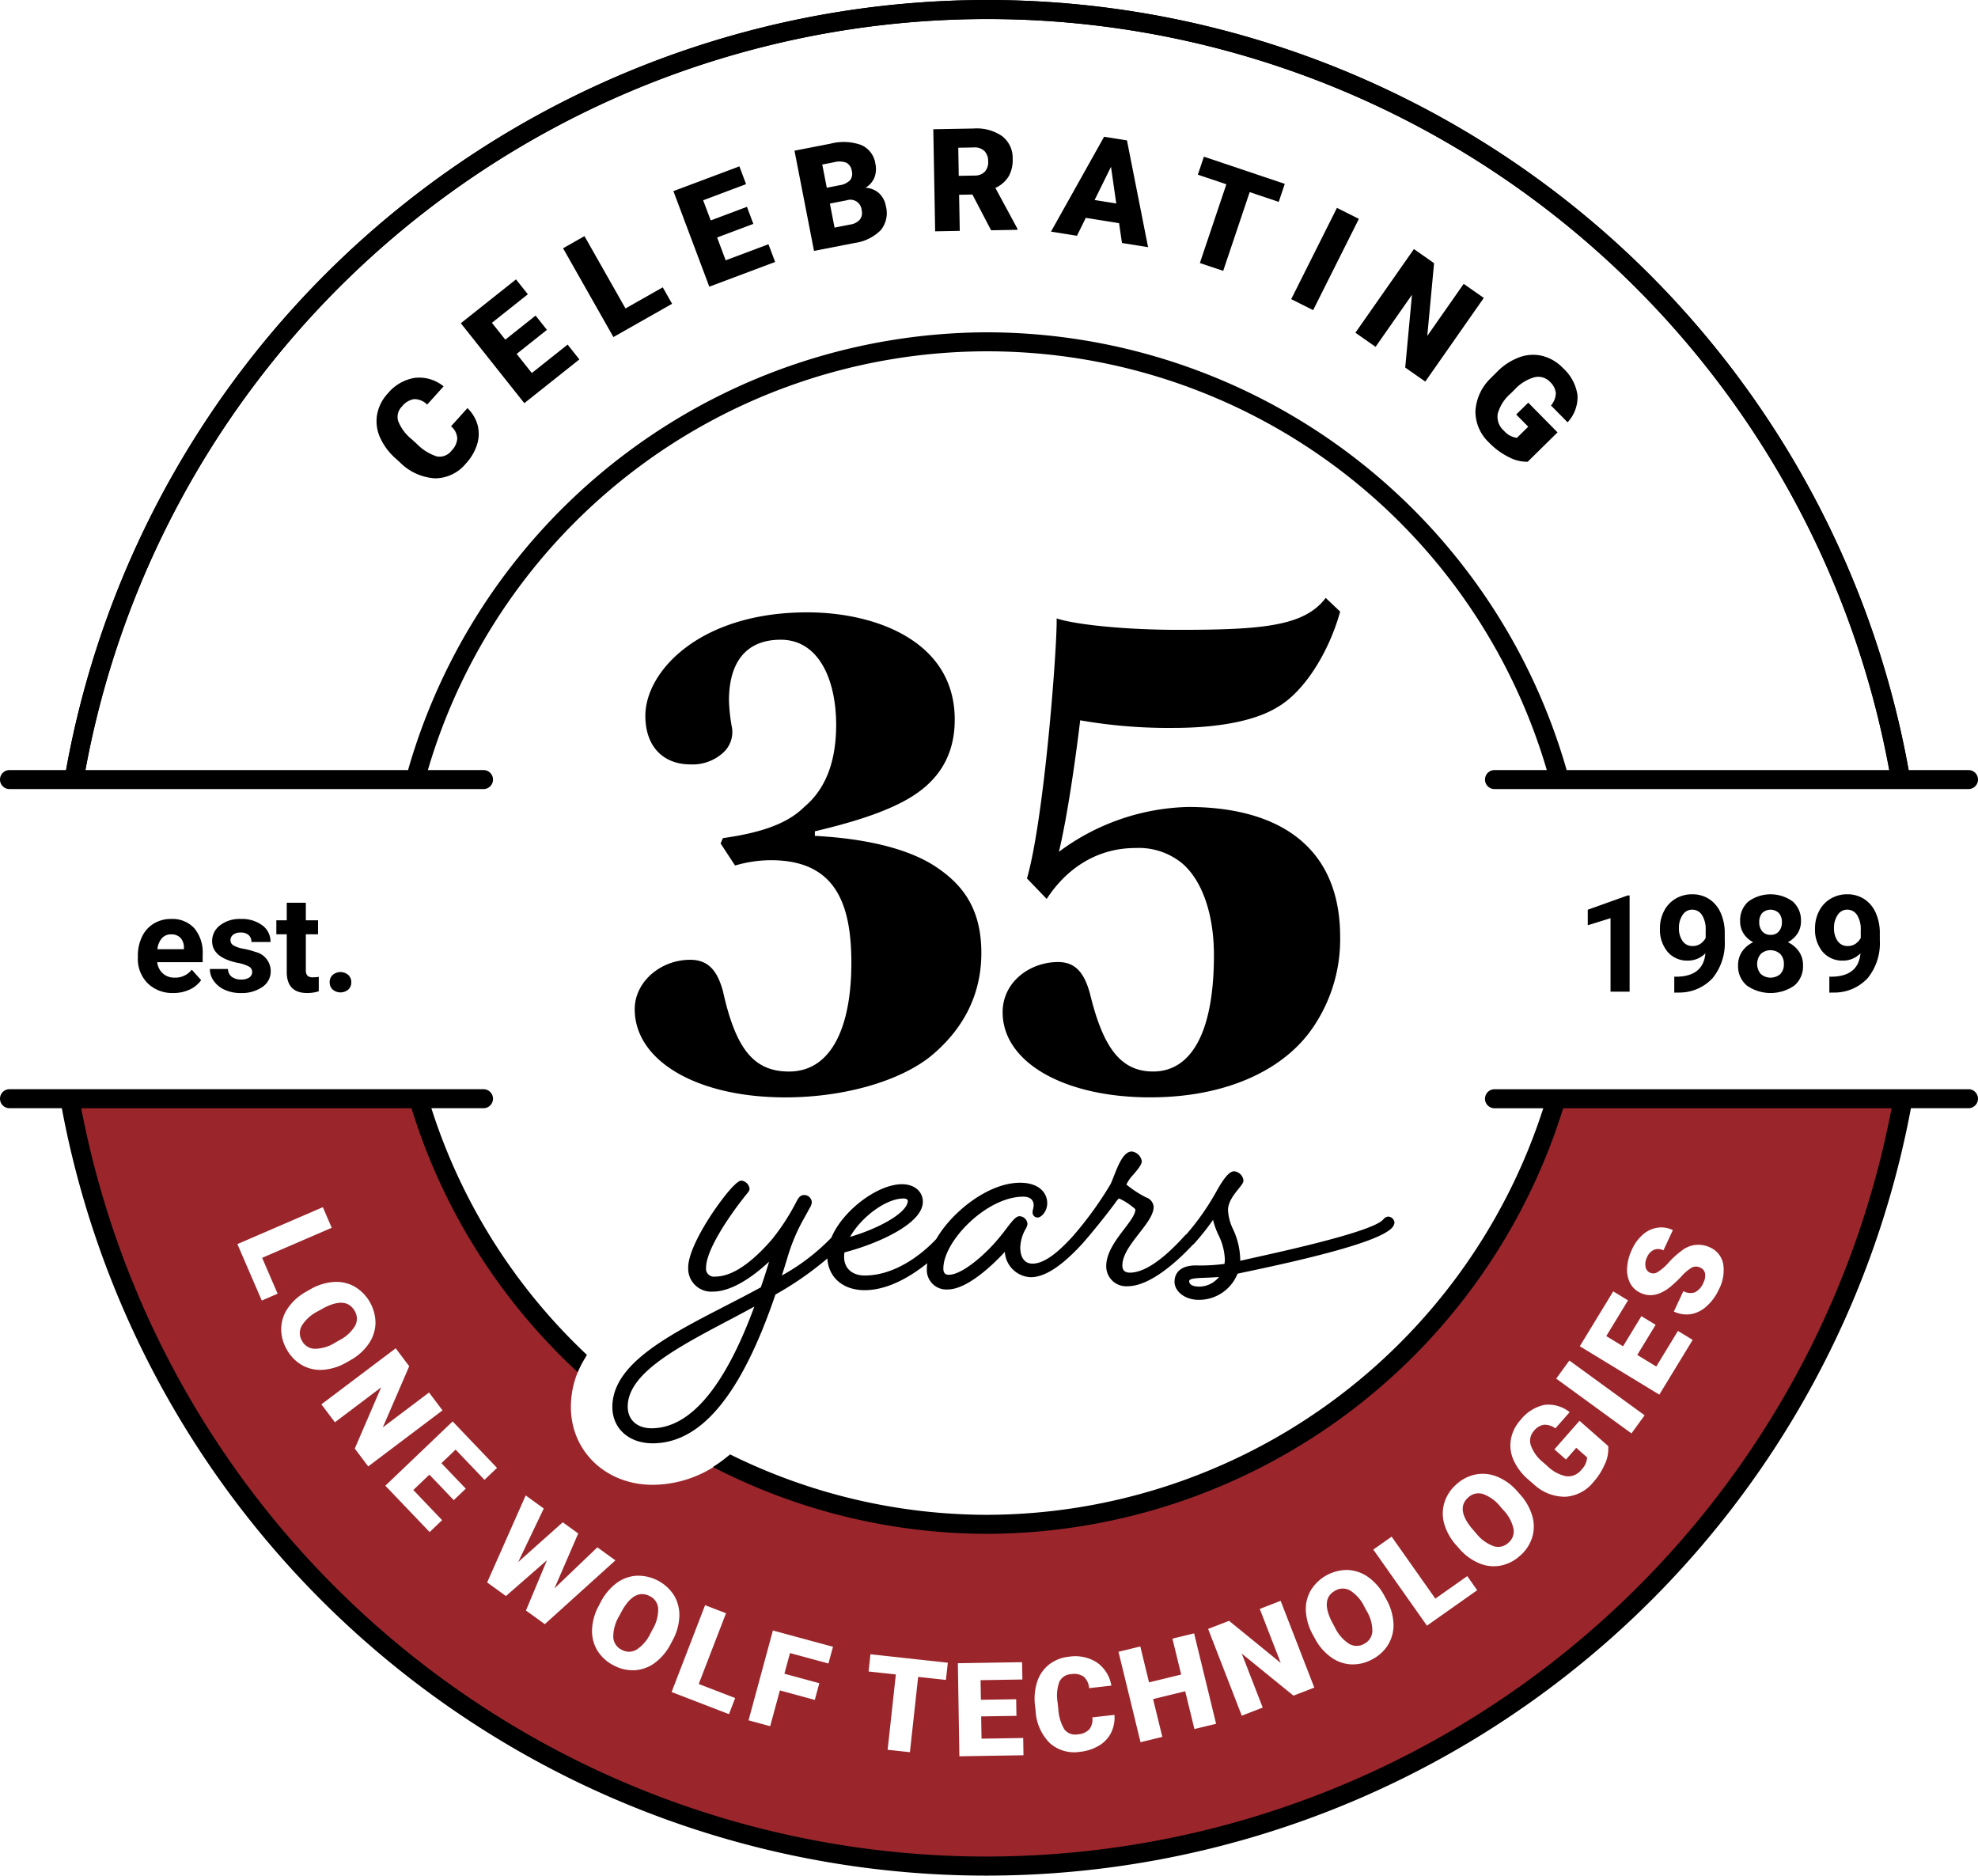
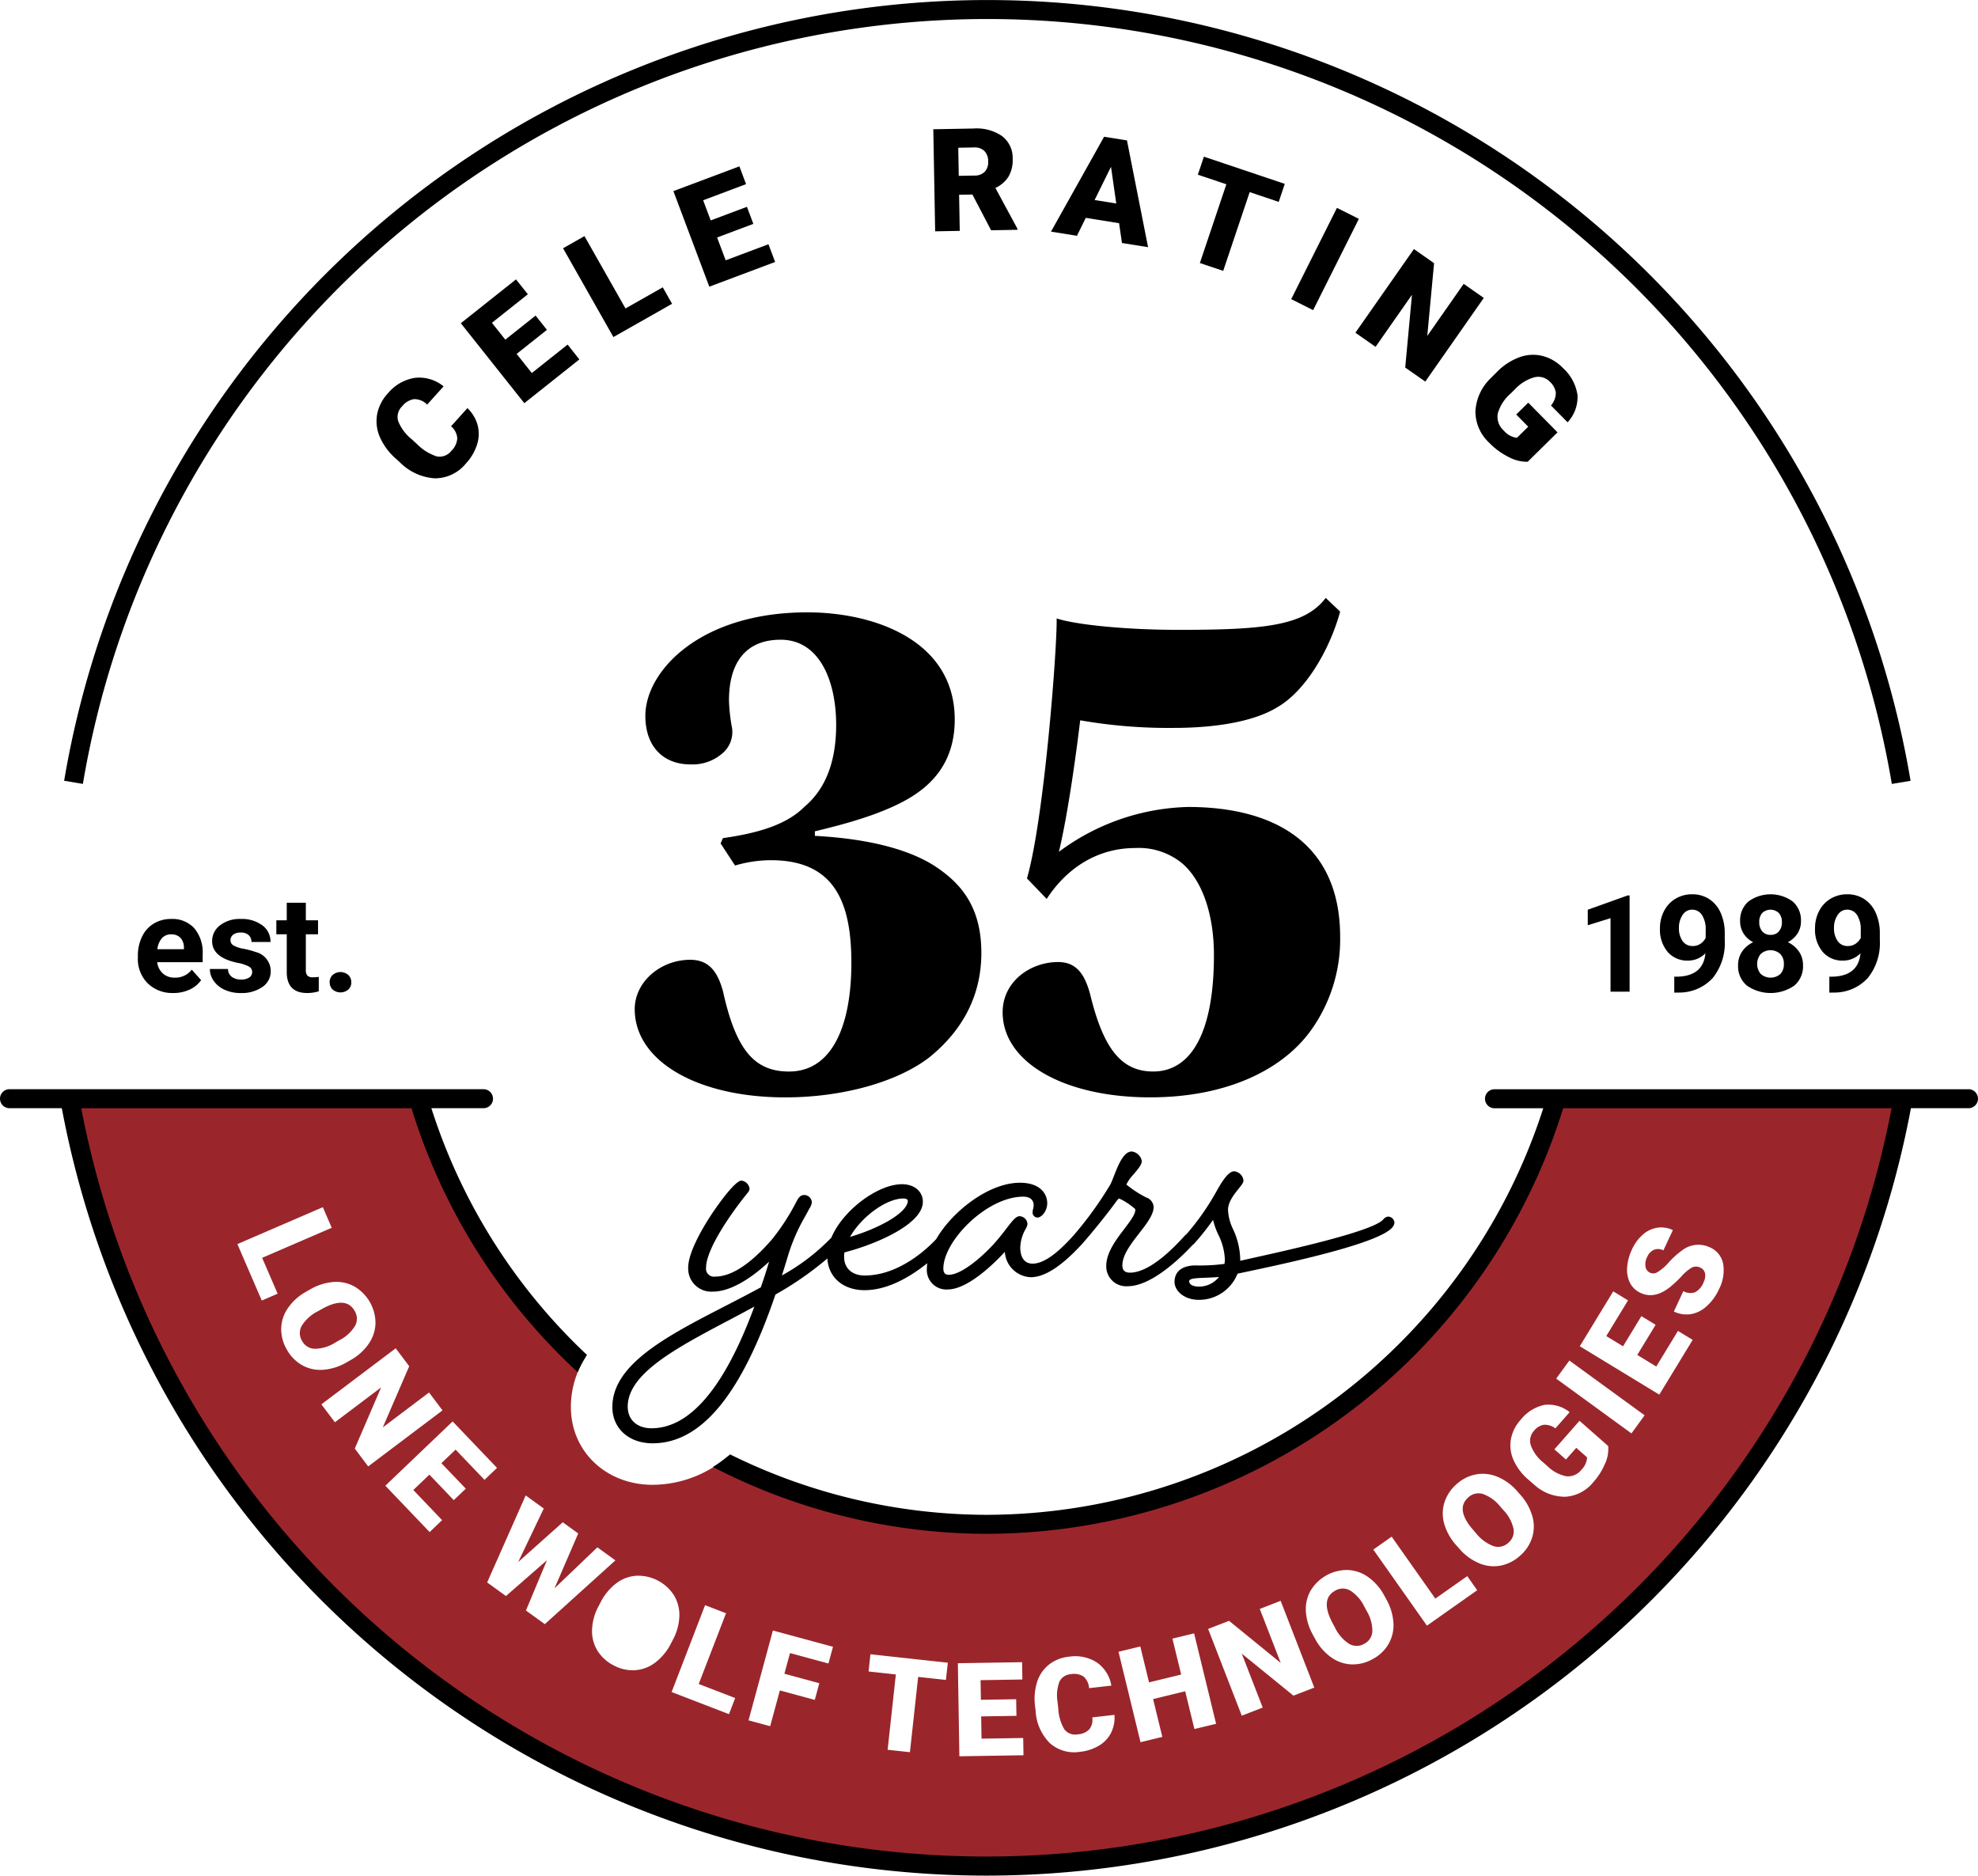
<svg xmlns="http://www.w3.org/2000/svg" width="320" height="303.431" viewBox="0 0 320 303.431">
  <defs>
    <clipPath id="a">
      <rect width="320" height="303.431" fill="none" />
    </clipPath>
  </defs>
  <g clip-path="url(#a)">
    <path d="M303.275,126.819a148.386,148.386,0,0,0-292.649-.005l-3.032-.507a151.461,151.461,0,0,1,298.714.007Z" transform="translate(2.783)" />
    <path d="M59.286,49.64a6.031,6.031,0,0,1,1.64,2.73,5.613,5.613,0,0,1-.078,3.144,8.108,8.108,0,0,1-1.812,3.092A6.478,6.478,0,0,1,54.028,61a8.752,8.752,0,0,1-5.7-2.62l-.605-.547a9.98,9.98,0,0,1-2.589-3.472,6.4,6.4,0,0,1-.461-3.691,6.782,6.782,0,0,1,1.723-3.393A7.117,7.117,0,0,1,50.8,44.743a6.249,6.249,0,0,1,4.63,1.379l-2.659,2.949a2.946,2.946,0,0,0-2.117-.885,3.122,3.122,0,0,0-1.947,1.177,2.375,2.375,0,0,0-.633,2.361,7.155,7.155,0,0,0,2.151,2.917l.868.782a7.909,7.909,0,0,0,3.249,2.036,2.429,2.429,0,0,0,2.374-.939,3.057,3.057,0,0,0,.924-1.991,2.743,2.743,0,0,0-1.007-1.947Z" transform="translate(16.336 16.381)" />
    <path d="M68.489,41.239l-4.9,3.894,2.454,3.091,5.791-4.6,1.9,2.4L64.83,53.1,54.557,40.168l8.926-7.091L65.4,35.483,59.587,40.1l2.166,2.726,4.9-3.894Z" transform="translate(19.994 12.122)" />
    <path d="M76.761,39.656l6.029-3.419L84.3,38.9l-9.493,5.383L66.662,29.918l3.464-1.964Z" transform="translate(24.43 10.244)" />
    <path d="M92.656,29l-5.861,2.2,1.388,3.694,6.923-2.6,1.078,2.867-10.65,4L79.725,23.7,90.4,19.693l1.081,2.878-6.944,2.61,1.226,3.259,5.861-2.2Z" transform="translate(29.217 7.217)" />
-     <path d="M97.22,34.423,94.061,18.213l5.823-1.134a8.4,8.4,0,0,1,4.984.219,3.886,3.886,0,0,1,2.279,3.01,3.927,3.927,0,0,1-.16,2.263,3.435,3.435,0,0,1-1.447,1.645,3.475,3.475,0,0,1,2.19.868,3.69,3.69,0,0,1,1.114,2.093,4.372,4.372,0,0,1-.812,3.874,7.318,7.318,0,0,1-4.232,2.091Zm2.066-10.214,2.036-.4a2.953,2.953,0,0,0,1.735-.824,1.691,1.691,0,0,0,.283-1.457,1.782,1.782,0,0,0-.88-1.365,3.207,3.207,0,0,0-1.991-.082l-1.914.373Zm.5,2.561.757,3.886,2.561-.5a2.478,2.478,0,0,0,1.53-.8,1.73,1.73,0,0,0,.3-1.474,1.833,1.833,0,0,0-2.413-1.645Z" transform="translate(34.471 6.164)" />
    <path d="M116.825,25.895l-2.155.04.107,5.84-3.981.072-.3-16.512,6.5-.119a7.257,7.257,0,0,1,4.617,1.22,4.414,4.414,0,0,1,1.722,3.651,5.362,5.362,0,0,1-.645,2.868,4.962,4.962,0,0,1-2.149,1.875l3.569,6.6,0,.171-4.265.077Zm-2.211-3.023,2.517-.046a2.257,2.257,0,0,0,1.7-.627,2.307,2.307,0,0,0,.542-1.677,2.333,2.333,0,0,0-.608-1.666,2.238,2.238,0,0,0-1.712-.578l-2.518.046Z" transform="translate(40.493 5.575)" />
    <path d="M135.444,30.176l-5.387-.864-1.428,2.9-4.2-.671,8.591-15.35,3.7.592,3.415,17.272-4.222-.676Zm-3.96-3.747,3.505.56-.853-5.937Z" transform="translate(45.6 5.932)" />
    <path d="M154.9,25.862l-4.7-1.58-4.284,12.74-3.774-1.268,4.284-12.74-4.612-1.551.98-2.915,13.084,4.4Z" transform="translate(51.973 6.797)" />
    <rect width="16.515" height="3.97" transform="matrix(0.448, -0.894, 0.894, 0.448, 208.891, 48.393)" />
    <path d="M171.772,50.925l-3.244-2.268,1.093-11.776-5.89,8.422-3.263-2.282,9.466-13.534,3.262,2.282-1.1,11.769,5.89-8.422,3.254,2.275Z" transform="translate(58.808 10.806)" />
    <path d="M183.127,59.312a6.394,6.394,0,0,1-3.058-.761,11.572,11.572,0,0,1-3.168-2.326,6.91,6.91,0,0,1-2.223-5.085,8.027,8.027,0,0,1,2.477-5.355l1.011-1.013a9.852,9.852,0,0,1,3.639-2.375,6.405,6.405,0,0,1,3.726-.209,6.981,6.981,0,0,1,3.307,1.958,7.321,7.321,0,0,1,2.357,4.4,5.982,5.982,0,0,1-1.606,4.377L186.9,50.2a3.135,3.135,0,0,0,.786-2.016,2.855,2.855,0,0,0-.933-1.787,2.6,2.6,0,0,0-2.529-.757,6.794,6.794,0,0,0-3.166,1.958l-.712.7a6.642,6.642,0,0,0-2.052,3.21,2.986,2.986,0,0,0,.983,2.766,3.343,3.343,0,0,0,2.117,1.163l1.826-1.8-1.942-1.972,1.947-1.919,4.736,4.807Z" transform="translate(64.015 15.393)" />
-     <path d="M78.518,189.055q-2.417-1.269-4.457,2.286l-.523.976a6.5,6.5,0,0,0-.931,3.353,2.4,2.4,0,0,0,1.38,2.067,2.372,2.372,0,0,0,2.42-.051,6.332,6.332,0,0,0,2.23-2.625l.321-.614a6.331,6.331,0,0,0,.92-3.366,2.4,2.4,0,0,0-1.36-2.028" transform="translate(26.605 69.162)" fill="#9a262c" />
    <path d="M163.174,191.028a6.327,6.327,0,0,0-2.29-2.632,2.4,2.4,0,0,0-2.441.007q-2.4,1.308-.571,4.977l.521.977a6.514,6.514,0,0,0,2.275,2.635,2.4,2.4,0,0,0,2.484,0,2.375,2.375,0,0,0,1.3-2.042,6.351,6.351,0,0,0-.948-3.312Z" transform="translate(57.567 68.922)" fill="#9a262c" />
    <path d="M247.3,130.554a94.752,94.752,0,0,1-90.4,67.324,93.787,93.787,0,0,1-41.982-9.96,18.742,18.742,0,0,1-12.179,4.6c-7.536,0-13.221-5.408-13.221-12.581a14.859,14.859,0,0,1,2.408-8.114,93.906,93.906,0,0,1-25.557-41.7l-58.612-.007a151.463,151.463,0,0,0,298.21.435ZM39.511,162.712l-3.945-9.134,13.822-5.971,1.44,3.331L39.569,155.8l2.506,5.8Zm6.554,10.469a6.468,6.468,0,0,1-2.491-2.527,6.536,6.536,0,0,1-.921-3.4,6.021,6.021,0,0,1,1.048-3.269,8.613,8.613,0,0,1,2.848-2.628l.737-.42a8.9,8.9,0,0,1,3.795-1.227,6.026,6.026,0,0,1,3.42.73,6.886,6.886,0,0,1,3.405,5.958,6.142,6.142,0,0,1-1.1,3.308,8.66,8.66,0,0,1-2.931,2.639l-.6.343a8.873,8.873,0,0,1-3.793,1.219,6.025,6.025,0,0,1-3.418-.724m8.491,13.476,4.266-9.9-7.48,5.644-2.186-2.9,12.022-9.068,2.185,2.9-4.273,9.895,7.481-5.644,2.18,2.89-12.022,9.068Zm17.96,6.484L70.571,195l-3.944-4.127-2.6,2.486,4.658,4.876-2.018,1.929-7.166-7.5,10.887-10.4,7.179,7.516-2.025,1.935-4.673-4.889-2.3,2.193Zm9.732,19.71,3.4-8.135-6.634,5.794-3.042-2.2,6.235-14.077,2.924,2.118-4.139,8.661,7.214-6.435,2.5,1.808-3.837,8.878,6.936-6.634,2.916,2.111L85.3,215.06Zm20.917,8.423a6.042,6.042,0,0,1-3.27,1.233,6.451,6.451,0,0,1-3.46-.782,6.559,6.559,0,0,1-2.613-2.369,6.038,6.038,0,0,1-.881-3.318,8.645,8.645,0,0,1,.981-3.748l.394-.75a8.894,8.894,0,0,1,2.533-3.08,6.017,6.017,0,0,1,3.273-1.231,6.887,6.887,0,0,1,6.082,3.178,6.141,6.141,0,0,1,.861,3.378,8.656,8.656,0,0,1-1.044,3.8l-.321.614a8.9,8.9,0,0,1-2.535,3.073m11.931,8.345-9.282-3.579,5.415-14.05,3.387,1.306L110.2,224.74l5.895,2.272Zm16.089-8.195-6.219-1.686-.906,3.344,5.649,1.532-.731,2.7-5.649-1.533-1.57,5.788-3.5-.95,3.942-14.533,9.721,2.636Zm19.006,2.659-4.493-.491-1.33,12.184-3.607-.394,1.33-12.184-4.411-.481.3-2.786L150.5,221.3Zm2.177,12.354-.245-15.056,10.392-.168.046,2.8-6.764.109.052,3.176,5.708-.093.044,2.689-5.708.092.059,3.6,6.741-.109.046,2.792Zm24.564-3.841a5.118,5.118,0,0,1-1.953,2.1,7.412,7.412,0,0,1-3.106,1.018,5.914,5.914,0,0,1-4.863-1.4,7.978,7.978,0,0,1-2.309-5.234l-.085-.739a9.135,9.135,0,0,1,.329-3.935,5.846,5.846,0,0,1,1.916-2.8,6.187,6.187,0,0,1,3.228-1.276,6.483,6.483,0,0,1,4.539.937,5.7,5.7,0,0,1,2.328,3.737l-3.6.409a2.7,2.7,0,0,0-.91-1.886,2.855,2.855,0,0,0-2.042-.372,2.171,2.171,0,0,0-1.858,1.231,6.514,6.514,0,0,0-.294,3.29l.12,1.058a7.2,7.2,0,0,0,.989,3.355,2.211,2.211,0,0,0,2.186.793,2.785,2.785,0,0,0,1.835-.8,2.5,2.5,0,0,0,.488-1.939l3.587-.407a5.5,5.5,0,0,1-.53,2.855m13.464-.562-1.488-6.11-5.194,1.265L185.2,233.3l-3.527.859L178.11,219.53l3.527-.859,1.414,5.808,5.2-1.265-1.416-5.809,3.506-.854L193.9,231.18Zm16.025-5.4-8.364-6.806,3.389,8.736-3.385,1.312-5.445-14.038L196,214.523l8.355,6.809-3.387-8.735,3.374-1.309,5.445,14.038Zm15.388-8.363a6.48,6.48,0,0,1-2.572,2.446,6.559,6.559,0,0,1-3.419.858,6.028,6.028,0,0,1-3.249-1.108,8.613,8.613,0,0,1-2.576-2.894l-.406-.745a8.917,8.917,0,0,1-1.157-3.815,6.031,6.031,0,0,1,.791-3.408,6.891,6.891,0,0,1,6.019-3.3,6.144,6.144,0,0,1,3.288,1.157,8.673,8.673,0,0,1,2.585,2.978l.332.609a8.88,8.88,0,0,1,1.151,3.814,6.05,6.05,0,0,1-.787,3.4m6.207-2.953-8.677-12.308,2.967-2.091,7.067,10.024,5.165-3.64,1.608,2.282Zm17.021-14.262a6.468,6.468,0,0,1-1.966,2.954,6.549,6.549,0,0,1-3.144,1.595,6.027,6.027,0,0,1-3.413-.361,8.613,8.613,0,0,1-3.152-2.253l-.56-.635a8.915,8.915,0,0,1-1.975-3.465,6.02,6.02,0,0,1,.018-3.5,6.51,6.51,0,0,1,1.977-2.972,6.44,6.44,0,0,1,3.162-1.576,6.135,6.135,0,0,1,3.463.4,8.653,8.653,0,0,1,3.18,2.331l.459.519a8.893,8.893,0,0,1,1.966,3.465,6.045,6.045,0,0,1-.014,3.494m11.8-11.976a10.578,10.578,0,0,1-1.91,3.031,6.305,6.305,0,0,1-4.481,2.353,7.33,7.33,0,0,1-5.031-1.908l-.985-.853a8.986,8.986,0,0,1-2.4-3.155,5.834,5.834,0,0,1-.432-3.377,6.36,6.36,0,0,1,1.566-3.133,6.675,6.675,0,0,1,3.853-2.43,5.459,5.459,0,0,1,4.083,1.175l-2.309,2.625a2.849,2.849,0,0,0-1.883-.583,2.6,2.6,0,0,0-1.566.965,2.366,2.366,0,0,0-.523,2.349,6.18,6.18,0,0,0,1.984,2.752l.683.6a6.073,6.073,0,0,0,3.053,1.659A2.723,2.723,0,0,0,253,190.079a3.055,3.055,0,0,0,.921-2l-1.755-1.544-1.667,1.894-1.871-1.647,4.065-4.62,4.642,4.087a5.825,5.825,0,0,1-.493,2.83m4.254-4.877-12.174-8.863,2.13-2.926,12.174,8.862Zm4.507-6.272L252.74,170.1l5.409-8.877,2.393,1.458-3.519,5.776,2.711,1.652,2.971-4.876,2.3,1.4-2.969,4.876,3.073,1.872,3.509-5.758L271,169.071Zm7.626-14.276a4.987,4.987,0,0,1-2.574,1.264,4.688,4.688,0,0,1-2.7-.432l1.537-3.3a2.309,2.309,0,0,0,1.882.187,2.962,2.962,0,0,0,1.379-1.6,2.338,2.338,0,0,0,.249-1.453,1.278,1.278,0,0,0-.768-.933,1.492,1.492,0,0,0-1.364-.014,6.985,6.985,0,0,0-1.67,1.406,19.156,19.156,0,0,1-1.813,1.711q-2.54,2.046-4.817.984a3.537,3.537,0,0,1-1.693-1.593,4.717,4.717,0,0,1-.48-2.5,8.051,8.051,0,0,1,.784-2.943,7.037,7.037,0,0,1,1.755-2.394,4.615,4.615,0,0,1,2.341-1.116,4.312,4.312,0,0,1,2.518.385l-1.529,3.281a1.823,1.823,0,0,0-1.532-.092,2.2,2.2,0,0,0-1.1,1.168,2.47,2.47,0,0,0-.26,1.574,1.263,1.263,0,0,0,1.964.853,7.862,7.862,0,0,0,1.8-1.567,13.4,13.4,0,0,1,2.062-1.869,4.312,4.312,0,0,1,4.546-.574,3.677,3.677,0,0,1,2.184,2.661,6.619,6.619,0,0,1-.7,4.179,8.114,8.114,0,0,1-2,2.727" transform="translate(2.84 47.685)" fill="#9a262c" />
    <path d="M179.731,179.48l-.458-.519a6.331,6.331,0,0,0-2.818-2.059,2.406,2.406,0,0,0-2.379.547q-2.048,1.806.545,4.979l.724.838a6.521,6.521,0,0,0,2.8,2.066,2.4,2.4,0,0,0,2.424-.552,2.372,2.372,0,0,0,.816-2.279,6.322,6.322,0,0,0-1.656-3.02" transform="translate(63.464 64.79)" fill="#9a262c" />
    <path d="M41.828,160.328a6.336,6.336,0,0,0,2.591-2.338,2.406,2.406,0,0,0-.052-2.441q-1.351-2.372-4.986-.481l-.967.54a6.5,6.5,0,0,0-2.592,2.322,2.4,2.4,0,0,0,.046,2.484,2.37,2.37,0,0,0,2.063,1.264,6.333,6.333,0,0,0,3.3-1.007Z" transform="translate(13.009 56.522)" fill="#9a262c" />
-     <path d="M318.463,124.576h-9.7a151.433,151.433,0,0,0-298.065,0H1.537a1.537,1.537,0,1,0,0,3.075H78.221a1.537,1.537,0,1,0,0-3.075h-9a94.336,94.336,0,0,1,181.02,0H241.78a1.537,1.537,0,0,0,0,3.075h76.683a1.537,1.537,0,1,0,0-3.075M159.733,53.759a97.679,97.679,0,0,0-93.718,70.818H13.829a148.351,148.351,0,0,1,291.8,0H253.45a97.676,97.676,0,0,0-93.717-70.818" />
    <path d="M89.042,109.88l.37-.861c6.149-.861,10.452-2.337,13.156-5.042,2.953-2.46,5.167-6.517,5.167-13.281,0-7.133-2.706-13.774-8.978-13.774-5.533,0-8.363,3.567-8.363,9.839a28.515,28.515,0,0,0,.493,4.427,4.491,4.491,0,0,1-1.354,3.935,7.343,7.343,0,0,1-5.411,1.968c-4.057,0-7.255-2.584-7.255-7.871,0-7.133,8.73-16.726,26.194-16.726,11.067,0,23.857,4.673,23.857,17.341,0,7.132-3.935,10.944-8.361,13.281-4.183,2.214-9.593,3.689-14.266,4.8v.738c9.345.492,16.109,2.46,20.168,5.411,4.181,2.952,6.764,6.887,6.764,13.527,0,7.748-3.812,13.159-8.363,16.849-5.041,3.935-13.9,6.518-23.365,6.518-14.266,0-24.349-5.9-24.349-14.266,0-4.427,4.181-7.993,8.976-7.993,3.075,0,4.429,1.966,5.29,5.041,2.089,9.47,5.041,13.036,10.7,13.036,6.887,0,10.083-7.256,10.083-17.587,0-9.96-2.827-16.6-13.035-16.6a20.6,20.6,0,0,0-5.78.861Z" transform="translate(27.539 26.568)" />
    <path d="M122.64,116.164c2.829-9.837,4.919-37.754,4.8-42.059,2.952.985,10.945,1.846,19.675,1.846,13.775,0,20.417-.616,23.857-5.165L173.307,73c-1.723,6.271-5.657,12.912-10.208,15.493-3.811,2.337-10.083,3.322-16.724,3.322a82.749,82.749,0,0,1-15.125-1.23c-.615,5.165-1.969,15.126-3.444,21.275a36.406,36.406,0,0,1,20.9-7.255c14.144,0,24.6,6.025,24.6,21.029a25.246,25.246,0,0,1-4.918,15.373c-4.673,6.271-13.651,10.575-25.828,10.575-13.894,0-23.856-5.657-23.856-13.774,0-4.919,4.427-8.116,8.976-8.116,2.953,0,4.3,1.966,5.167,5.165,2.091,8.607,4.918,12.544,10.2,12.544,6.272,0,9.84-6.519,9.84-18.818,0-6.763-1.968-12.174-5.167-14.88a11.047,11.047,0,0,0-7.5-2.458c-6.641,0-11.436,3.688-14.389,8.238Z" transform="translate(43.503 25.941)" />
    <path d="M197.994,146.851a1.211,1.211,0,0,0-.784.469c-1.621,1.891-14.956,4.859-20.65,6.127-1.071.238-1.924.428-2.484.56,0-.042,0-.086,0-.13a12.046,12.046,0,0,0-1.156-4.974,7.961,7.961,0,0,1-.821-3.109c0-1.316.995-2.553,1.722-3.456.469-.583.779-.969.779-1.313a1.682,1.682,0,0,0-1.5-1.5c-.765,0-1.655,1.026-2.972,3.43a40.943,40.943,0,0,1-4.709,6.705,1.986,1.986,0,0,0-.309.269c-2.451,2.734-5.981,5.993-8.875,5.993-.827,0-1.228-.384-1.228-1.171,0-1.694,1.394-3.487,2.741-5.221,1.192-1.533,2.319-2.983,2.319-4.257a1.74,1.74,0,0,0-1.224-1.521,18,18,0,0,1-3.189-2.083,6.507,6.507,0,0,1,1.163-1.643c.715-.846,1.331-1.578,1.331-2.139a1.864,1.864,0,0,0-1.621-1.563c-1.332,0-2.2,2.211-2.894,3.987-.2.51-.389.992-.549,1.315a58.294,58.294,0,0,1-6,8.3c-2.738,3.054-4.9,4.539-6.608,4.539-1.261,0-1.985-.957-1.985-2.624a6.418,6.418,0,0,1,.858-2.969,2.058,2.058,0,0,0,.306-.81,1.34,1.34,0,0,0-1.274-1.272c-.6,0-1.174.747-2.124,1.985-.389.51-.832,1.086-1.338,1.685-1.99,2.412-5.784,5.808-7.993,5.808-.219,0-.88,0-.88-1,0-4.49,7.052-11.637,12.917-11.637,1.571,0,1.693,1.029,1.693,1.345a2.474,2.474,0,0,1-.089.644,2.28,2.28,0,0,0-.086.578.8.8,0,0,0,.808.806c.615,0,1.562-.995,1.562-2.319,0-1.525-1.156-3.307-4.412-3.307-5.128,0-11.042,4.753-13.535,9.1-1.287,1.386-5.926,5.907-11.586,5.907-2.018,0-3.322-1.167-3.322-2.972a3.682,3.682,0,0,1,.052-.765c5.172-1.342,12.682-4.58,12.682-8.191,0-1.674-1.383-2.842-3.366-2.842-3.968,0-9.612,4.272-11.433,8.642a33.763,33.763,0,0,1-8.014,6.125c.342-1.028.646-2.032.933-2.984a30.033,30.033,0,0,1,2.815-6.54c.243-.441.481-.869.7-1.294a2.257,2.257,0,0,0,.4-.989,1.23,1.23,0,0,0-1.212-1.213c-.679,0-.947.481-1.23.989l-.071.128a35.477,35.477,0,0,1-3.957,6.093c-3.456,3.974-6.54,5.988-9.165,5.988A1.283,1.283,0,0,1,87.66,155.1c0-2.759,3.531-8.124,6.55-11.875.336-.4.486-.623.486-.859a1.492,1.492,0,0,0-1.331-1.33c-.961,0-3.577,3.576-4.828,5.466-1.133,1.716-3.77,5.988-3.77,8.6a3.738,3.738,0,0,0,4.005,3.889c2.523,0,5.717-1.711,9.082-4.843-.447,1.5-.887,2.867-1.336,4.149-1.857,1.015-3.8,2.016-5.676,2.983-9.434,4.859-18.344,9.448-18.344,16.385,0,3.453,2.674,5.865,6.506,5.865,7.865,0,14.368-7.874,19.878-24.068a52.583,52.583,0,0,0,8.4-5.835c.182,3.086,2.558,5.131,6.029,5.131,3.8,0,7.494-2.245,10.138-4.363a6,6,0,0,0-.07.881,3.153,3.153,0,0,0,3.366,3.366c3.315,0,7.676-4.374,9.25-6.082a4.369,4.369,0,0,0,4.183,4.1c2.268,0,4.993-1.764,8.341-5.407,2.1-2.383,4.535-5.5,5.482-6.824.187-.249.389-.5.482-.5a9.249,9.249,0,0,1,2.07,1.274c.194.138.555.4.555.536,0,.758-.868,1.9-1.787,3.11-1.371,1.8-2.923,3.847-2.923,6.019a3.225,3.225,0,0,0,3.48,3.249c3.862,0,8.6-4.635,10.482-6.663a1.682,1.682,0,0,0,.242-.2,40.516,40.516,0,0,0,3.073-3.867,12.562,12.562,0,0,0,.847,2.38,9.747,9.747,0,0,1,1.066,4.05,4.207,4.207,0,0,1-.067.69,29.743,29.743,0,0,1-4.651.247c-2.175,0-3.423.973-3.423,2.669,0,1.4,1.509,2.9,3.946,2.9a6.716,6.716,0,0,0,6.248-4.235c.276-.06.667-.142,1.152-.245,9.228-1.938,21.739-4.794,23.867-7.212a1.489,1.489,0,0,0,.37-.8,1.08,1.08,0,0,0-1.039-.982m-27.347,9.77a4.167,4.167,0,0,1-3.192,1.566c-1.008,0-1.636-.336-1.636-.88,0-.454,1.137-.5,2.576-.556.681-.027,1.432-.056,2.252-.13m-59.693-6.481c1.863-3.281,5.866-6.213,8.64-6.213.559,0,.7.258.705.355,0,1.936-4.7,4.505-9.345,5.858M95.468,161.418c-4.81,13.061-10.406,19.68-16.64,19.68-2.337,0-3.845-1.372-3.845-3.5,0-5.331,7.854-9.482,16.171-13.879,1.428-.753,2.876-1.52,4.314-2.305" transform="translate(26.569 49.959)" />
    <path d="M22.059,120.771a5.674,5.674,0,0,1-4.138-1.558,5.546,5.546,0,0,1-1.6-4.153v-.3A6.973,6.973,0,0,1,17,111.65a4.941,4.941,0,0,1,1.9-2.114,5.339,5.339,0,0,1,2.814-.742,4.793,4.793,0,0,1,3.73,1.494,6.076,6.076,0,0,1,1.361,4.239v1.26H19.454a2.86,2.86,0,0,0,.9,1.815,2.728,2.728,0,0,0,1.9.683,3.329,3.329,0,0,0,2.786-1.291l1.517,1.7a4.647,4.647,0,0,1-1.879,1.532,6.149,6.149,0,0,1-2.626.549m-.353-9.49a1.924,1.924,0,0,0-1.489.622,3.22,3.22,0,0,0-.731,1.781h4.292v-.247a2.3,2.3,0,0,0-.556-1.592,1.991,1.991,0,0,0-1.515-.563" transform="translate(5.983 39.87)" />
    <path d="M31.692,117.366a1,1,0,0,0-.56-.891,6.333,6.333,0,0,0-1.8-.582q-4.12-.865-4.12-3.5a3.176,3.176,0,0,1,1.275-2.568,5.15,5.15,0,0,1,3.337-1.029,5.541,5.541,0,0,1,3.517,1.034,3.264,3.264,0,0,1,1.317,2.691H31.575a1.49,1.49,0,0,0-.428-1.095,1.806,1.806,0,0,0-1.334-.432,1.846,1.846,0,0,0-1.207.353,1.112,1.112,0,0,0-.426.9.948.948,0,0,0,.485.827,4.977,4.977,0,0,0,1.637.545,13.254,13.254,0,0,1,1.944.518,3.191,3.191,0,0,1,2.445,3.106,3.011,3.011,0,0,1-1.357,2.557,5.834,5.834,0,0,1-3.5.977,6.093,6.093,0,0,1-2.579-.518,4.311,4.311,0,0,1-1.767-1.42,3.294,3.294,0,0,1-.641-1.949h2.926a1.606,1.606,0,0,0,.608,1.26,2.411,2.411,0,0,0,1.517.439,2.23,2.23,0,0,0,1.338-.336,1.048,1.048,0,0,0,.455-.881" transform="translate(9.107 39.87)" />
    <path d="M37.488,106.872v2.84h1.975v2.263H37.488v5.765a1.376,1.376,0,0,0,.246.918,1.226,1.226,0,0,0,.939.277,4.857,4.857,0,0,0,.907-.075V121.2a6.325,6.325,0,0,1-1.868.279q-3.245,0-3.31-3.278v-6.224H32.716v-2.263H34.4v-2.84Z" transform="translate(11.99 39.166)" />
    <path d="M39.028,116.738a1.555,1.555,0,0,1,.5-1.2,1.928,1.928,0,0,1,2.5,0,1.551,1.551,0,0,1,.5,1.2,1.53,1.53,0,0,1-.492,1.179,1.961,1.961,0,0,1-2.509,0,1.533,1.533,0,0,1-.491-1.179" transform="translate(14.303 42.175)" />
    <path d="M194.747,121.578h-3.086V109.685l-3.683,1.142v-2.509l6.437-2.307h.331Z" transform="translate(68.89 38.851)" />
    <path d="M203.882,115.415a3.9,3.9,0,0,1-2.819,1.186,4.165,4.165,0,0,1-3.3-1.416,5.591,5.591,0,0,1-1.238-3.817,5.955,5.955,0,0,1,.667-2.8,4.894,4.894,0,0,1,1.864-1.985,5.156,5.156,0,0,1,2.689-.711,4.943,4.943,0,0,1,2.733.769,5.068,5.068,0,0,1,1.858,2.21,7.924,7.924,0,0,1,.672,3.3v1.142a8.994,8.994,0,0,1-1.932,6.105,7.31,7.31,0,0,1-5.477,2.371l-.758.011v-2.573l.683-.011q4.026-.182,4.356-3.78m-2.061-1.174a2.159,2.159,0,0,0,1.286-.384,2.579,2.579,0,0,0,.817-.929v-1.271a4.24,4.24,0,0,0-.6-2.434,1.857,1.857,0,0,0-1.6-.865,1.8,1.8,0,0,0-1.526.849,3.607,3.607,0,0,0-.6,2.13,3.507,3.507,0,0,0,.582,2.087,1.893,1.893,0,0,0,1.638.817" transform="translate(72.022 38.8)" />
    <path d="M215.949,110.217a3.612,3.612,0,0,1-.566,2.006,4.088,4.088,0,0,1-1.559,1.4,4.525,4.525,0,0,1,1.794,1.5,3.849,3.849,0,0,1,.661,2.248,4.076,4.076,0,0,1-1.409,3.273,6.725,6.725,0,0,1-7.676-.005,4.065,4.065,0,0,1-1.42-3.267,3.868,3.868,0,0,1,.661-2.252,4.432,4.432,0,0,1,1.783-1.495,4.022,4.022,0,0,1-1.554-1.4,3.631,3.631,0,0,1-.56-2.006,4.032,4.032,0,0,1,1.323-3.166,6.093,6.093,0,0,1,7.19-.011,4.013,4.013,0,0,1,1.33,3.177m-2.766,6.928a2.242,2.242,0,0,0-.586-1.623,2.349,2.349,0,0,0-3.15,0,2.53,2.53,0,0,0-.011,3.229,2.408,2.408,0,0,0,3.176.02,2.225,2.225,0,0,0,.571-1.622m-.32-6.779a2.131,2.131,0,0,0-.481-1.457,1.951,1.951,0,0,0-2.7-.016,2.121,2.121,0,0,0-.481,1.473,2.23,2.23,0,0,0,.481,1.495,1.68,1.68,0,0,0,1.356.566,1.663,1.663,0,0,0,1.35-.566,2.249,2.249,0,0,0,.476-1.495" transform="translate(75.412 38.8)" />
    <path d="M222.241,115.415a3.9,3.9,0,0,1-2.819,1.186,4.165,4.165,0,0,1-3.3-1.416,5.591,5.591,0,0,1-1.238-3.817,5.955,5.955,0,0,1,.667-2.8,4.894,4.894,0,0,1,1.864-1.985,5.156,5.156,0,0,1,2.689-.711,4.943,4.943,0,0,1,2.733.769,5.069,5.069,0,0,1,1.858,2.21,7.924,7.924,0,0,1,.672,3.3v1.142a8.994,8.994,0,0,1-1.932,6.105,7.31,7.31,0,0,1-5.477,2.371l-.758.011v-2.573l.683-.011q4.026-.182,4.356-3.78m-2.061-1.174a2.159,2.159,0,0,0,1.286-.384,2.579,2.579,0,0,0,.817-.929v-1.271a4.24,4.24,0,0,0-.6-2.434,1.857,1.857,0,0,0-1.6-.865,1.8,1.8,0,0,0-1.526.849,3.608,3.608,0,0,0-.6,2.13,3.507,3.507,0,0,0,.582,2.087,1.893,1.893,0,0,0,1.638.817" transform="translate(78.75 38.8)" />
    <path d="M318.463,128.954H241.78a1.537,1.537,0,0,0,0,3.075h7.889A94.81,94.81,0,0,1,159.733,197.8a93.839,93.839,0,0,1-41.62-9.776,22.563,22.563,0,0,1-2.777,2.037,96.916,96.916,0,0,0,44.4,10.813,97.891,97.891,0,0,0,93.157-68.85h53.126a149.1,149.1,0,0,1-292.877,0H66.571a96.948,96.948,0,0,0,26.888,42.7,16.355,16.355,0,0,1,1.5-2.793,93.88,93.88,0,0,1-25.172-39.911H78.22a1.537,1.537,0,0,0,0-3.075H1.537a1.537,1.537,0,0,0,0,3.075H10a152.178,152.178,0,0,0,299.148,0h9.311a1.537,1.537,0,1,0,0-3.075" transform="translate(0 47.259)" />
  </g>
</svg>